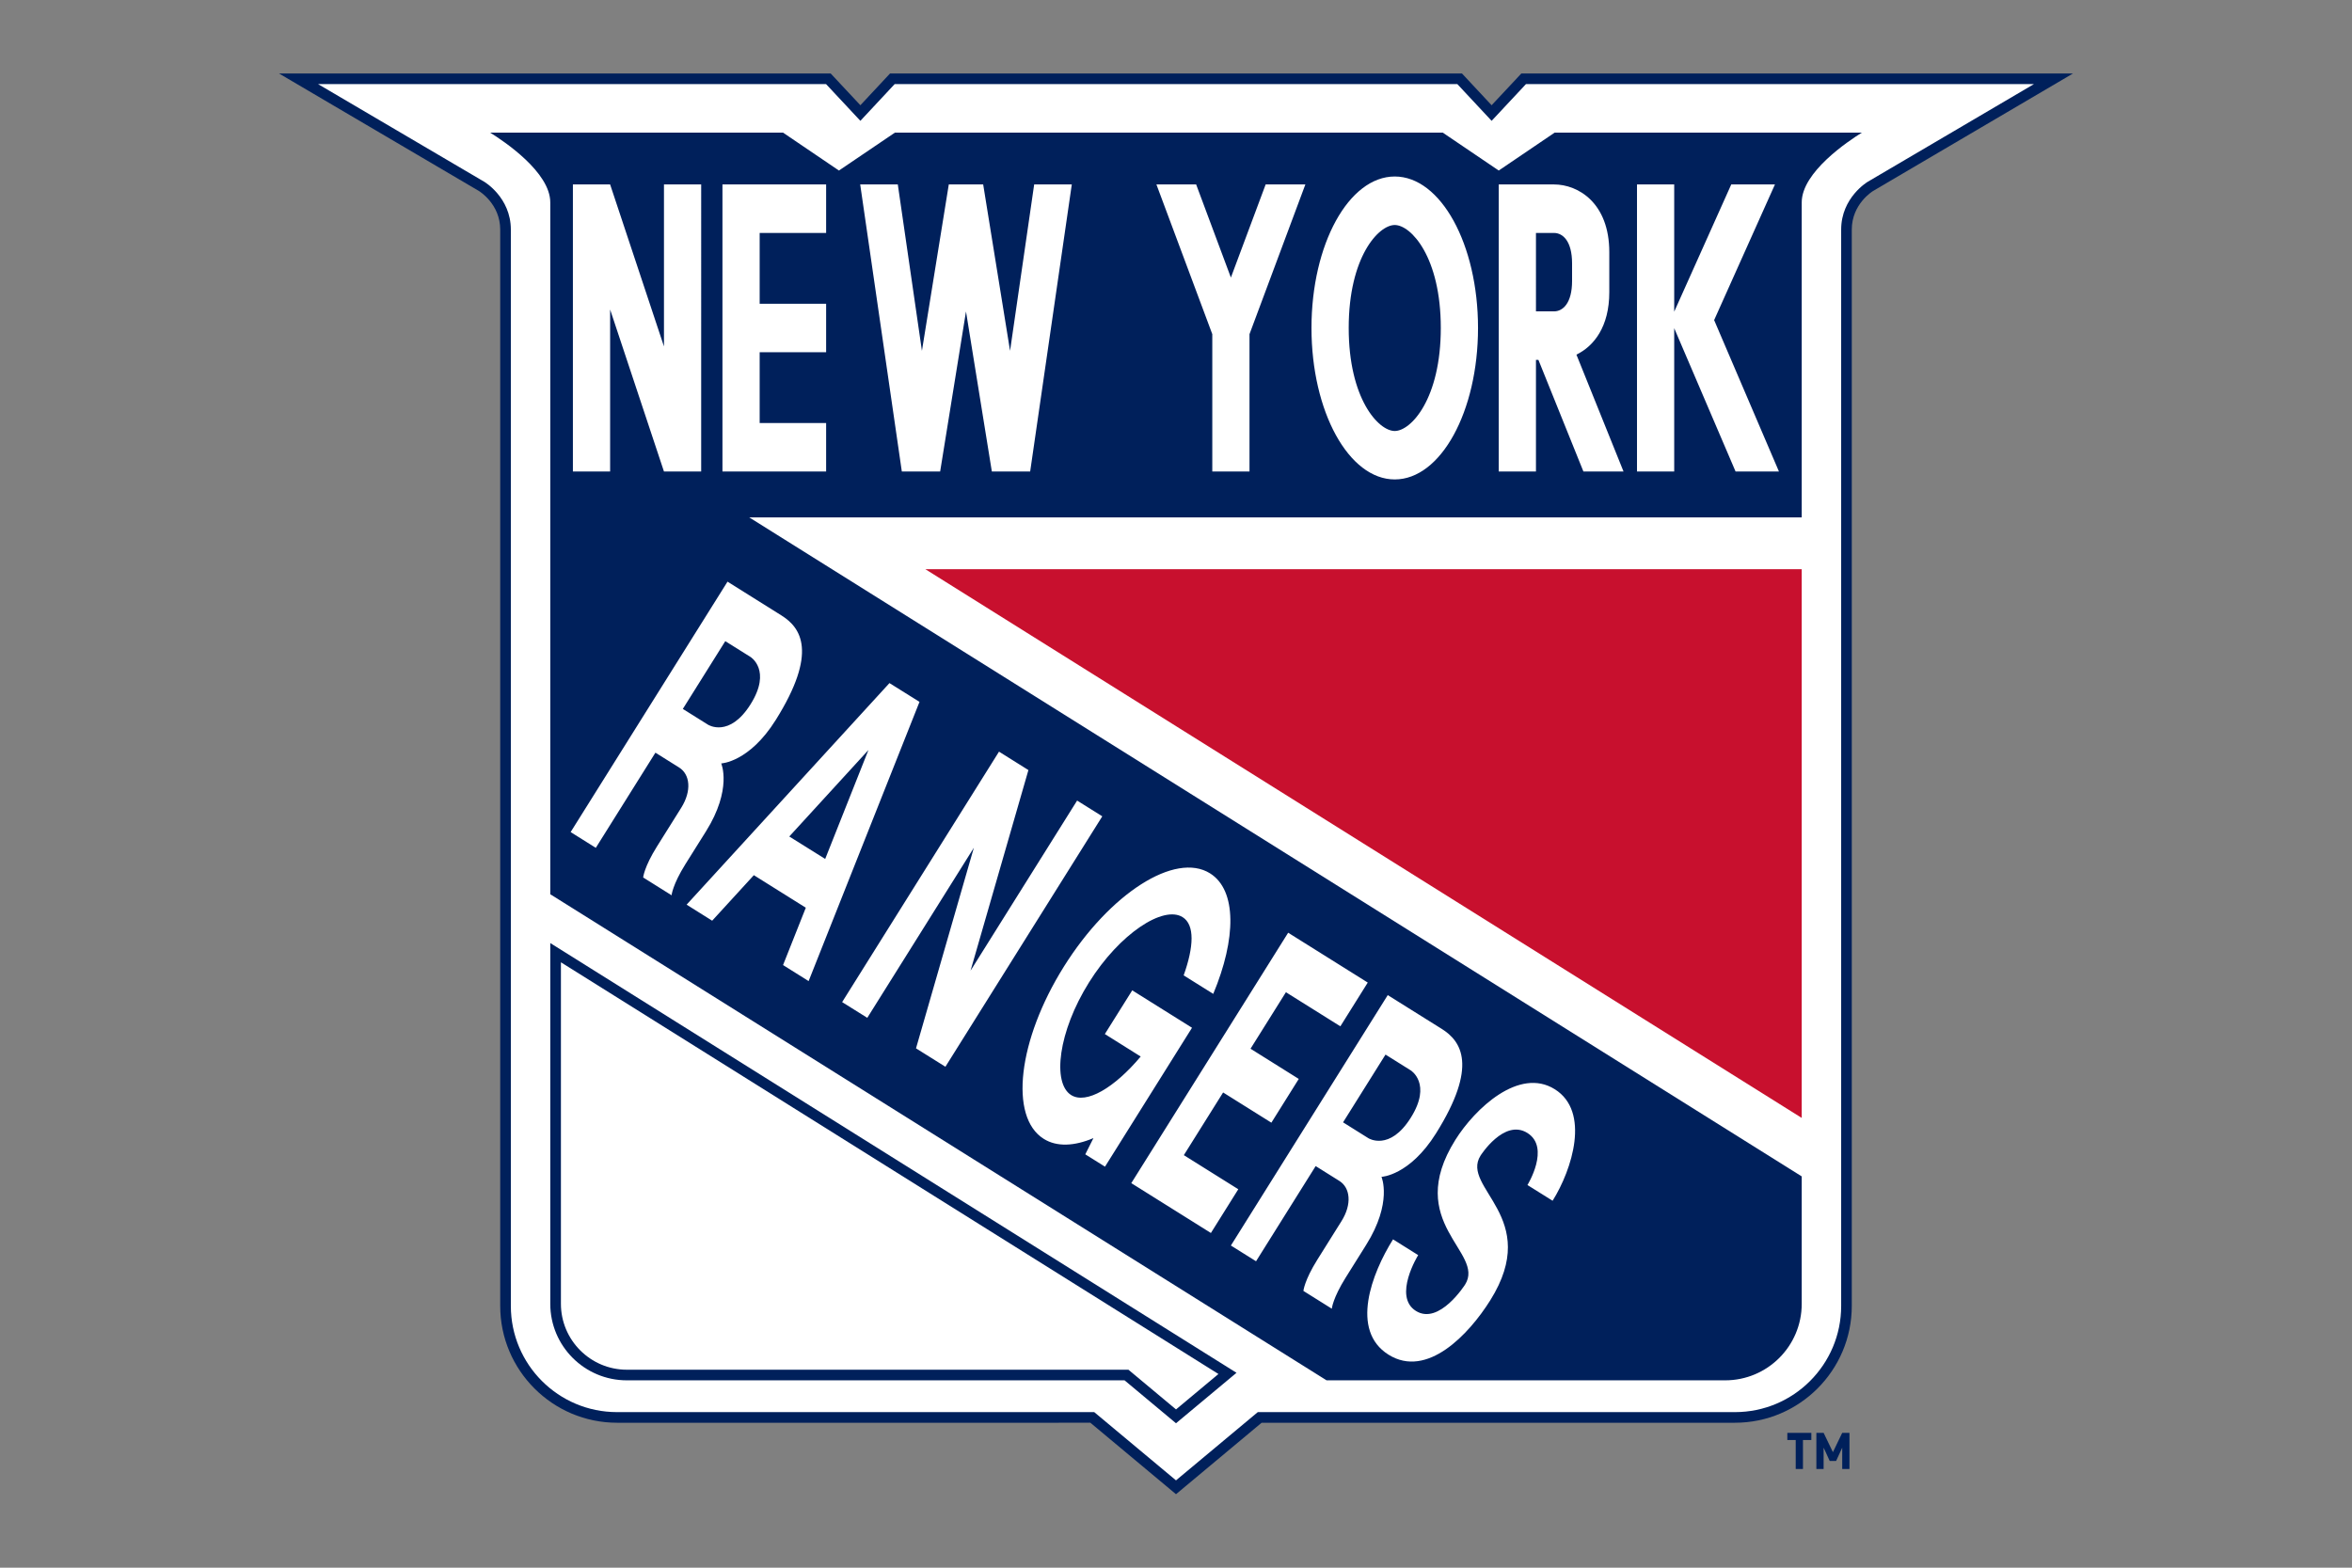
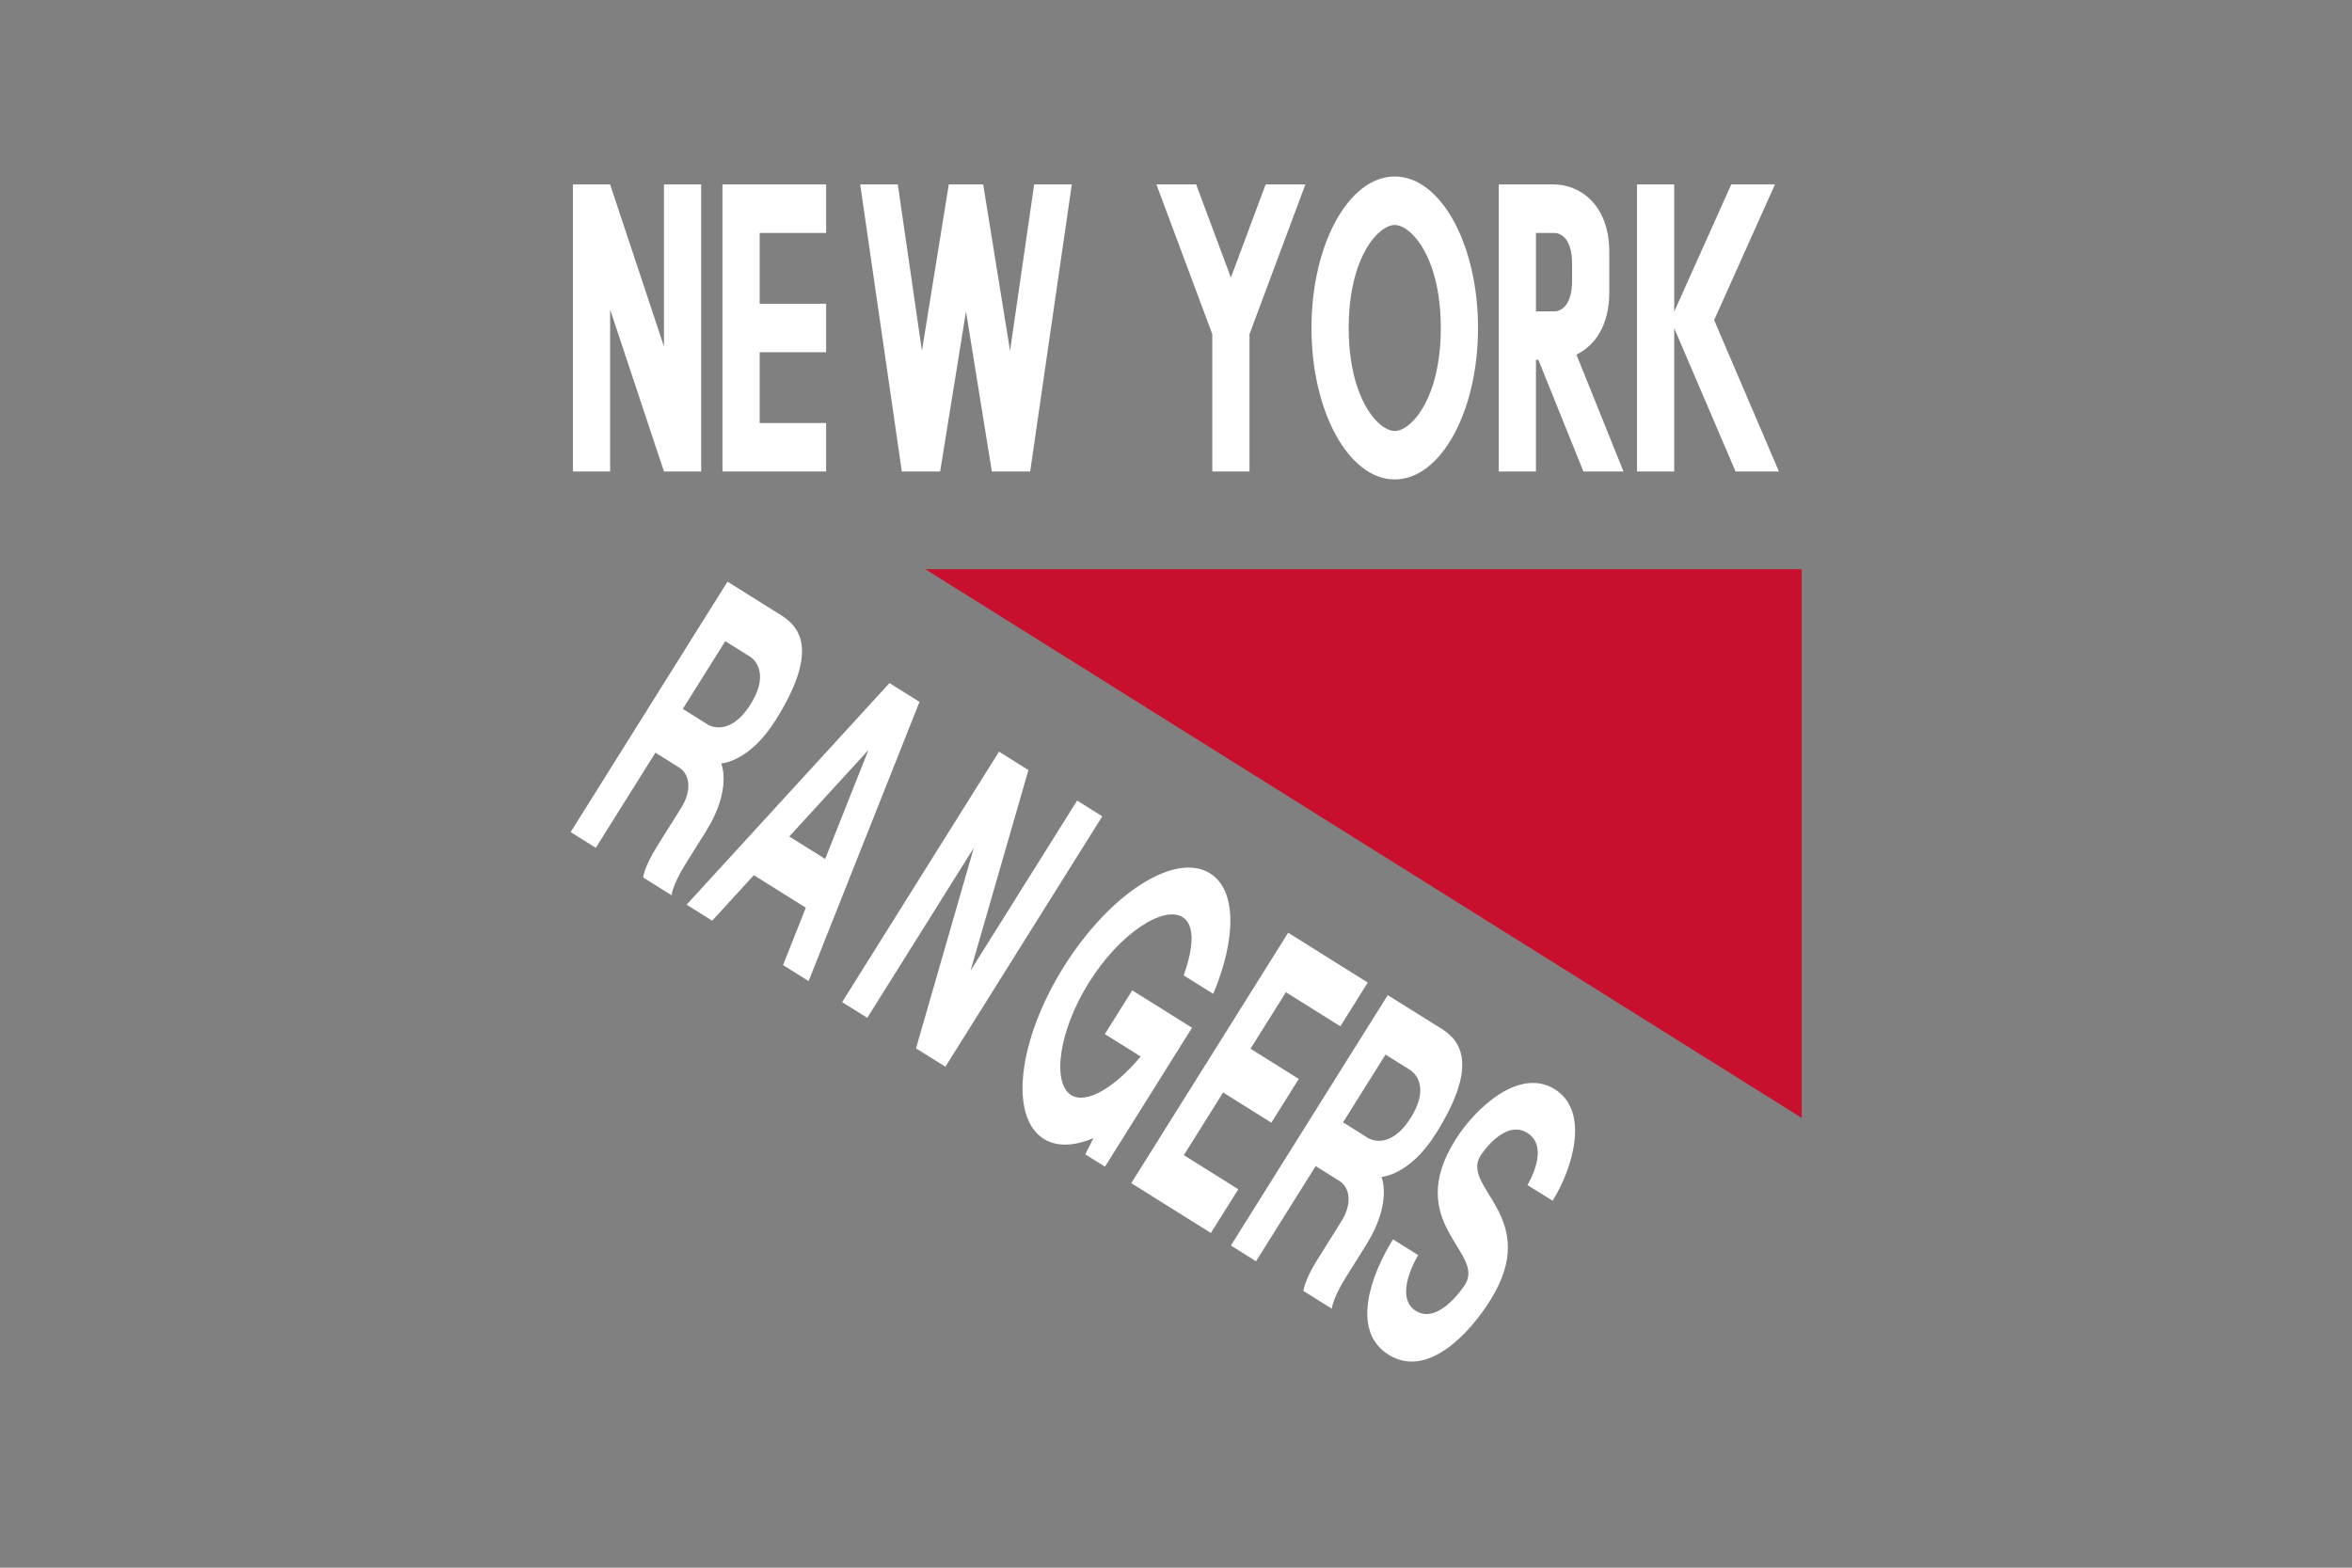
<svg xmlns="http://www.w3.org/2000/svg" viewBox="0 0 960 640" width="960" height="640" xml:space="preserve">
  <rect x="0" y="0" width="960" height="640" fill="#808080" stroke="none" />
-   <path fill="#00205B" d="M735.902 587.888v11.824h-2.957v-11.824h-3.422v-2.937h9.802v2.937h-3.423zm16.023 11.824V591l-2.49 5.428h-2.611l-2.49-5.428v8.713h-2.957V584.95h2.956l3.797 7.883 3.795-7.883h2.957v14.761h-2.957zM620.952 30l-12.126 12.964L596.722 30H363.278l-12.104 12.964L339.056 30H113.88l81.573 47.956c.336.196 8.717 5.398 8.717 15.775v439.405c0 26.293 21.394 47.69 47.686 47.69H445.05L480 610l34.95-29.173h193.193c26.289 0 47.686-21.398 47.686-47.69V93.73c0-10.377 8.381-15.58 8.738-15.79L846.119 30H620.95z" />
  <g fill="#FFF">
-     <path d="M255.857 559.177h204.724l19.426 16.21 17.314-14.461-268.375-168.077v139.42c0 14.839 12.073 26.908 26.911 26.908z" />
-     <path d="m622.839 34.336-14.013 14.992-13.993-14.992H365.166l-13.992 14.992-14.007-14.992H129.828l67.829 39.872s10.853 6.377 10.853 19.523v439.405c0 23.944 19.408 43.355 43.347 43.355h194.767L480 604.35l33.383-27.859h194.76c23.94 0 43.354-19.411 43.354-43.355V93.731c0-13.146 10.846-19.523 10.846-19.523l67.829-39.872H622.839zM480 581.036l-20.992-17.523h-203.15c-17.263 0-31.255-13.986-31.255-31.244V385.004l280.095 175.432-24.698 20.6zm255.397-498.41v128.596H305.812l429.585 269.036v52.011c0 17.258-13.992 31.244-31.254 31.244H541.455L224.603 365.075V82.627c0-12.35-18.919-24.992-24.555-28.488h119.554l22.824 15.482 22.856-15.482h223.594l22.855 15.482 22.825-15.482h125.396c-5.633 3.496-24.555 16.139-24.555 28.488z" />
    <path d="M294.88 192.496h42.315v-19.804h-27.127V143.8h27.127v-19.804h-27.127V95.102h27.127V75.299H294.88zM249.032 126.359l21.975 66.137h15.188V75.299h-15.188v66.136L249.032 75.3h-15.195v117.197h15.195zM502.404 113.31 488.224 75.3h-16.217l22.804 61.115v56.082h15.188v-56.082L532.802 75.3h-16.209zM412.269 143.225 401.3 75.3h-14.038l-10.964 67.926-9.846-67.926H351.1l16.993 117.197h15.64l10.55-65.34 10.553 65.34h15.639l16.992-117.197h-15.356zM611.732 75.299v117.197h15.191v-45.579h1l18.37 45.579h16.376l-19.23-47.718c7.154-3.469 13.416-11.398 13.416-25.481v-16.364c0-20.04-12.66-27.634-22.561-27.634h-22.562zm29.932 32.236v7.147c0 9.173-3.812 12.432-7.37 12.432h-7.37V95.102h7.37c3.558 0 7.37 3.272 7.37 12.433zM683.35 133.981l25.048 58.515h17.705l-26.456-61.816L724.47 75.3h-17.835L683.35 127.24V75.3h-15.188v117.197h15.188zM569.283 72.054c-18.765 0-33.985 27.677-33.985 61.829s15.22 61.843 33.985 61.843c18.775 0 33.99-27.691 33.99-61.843s-15.215-61.83-33.99-61.83zm0 103.897c-6.622 0-18.79-13.132-18.79-42.068s12.168-42.026 18.79-42.026c6.628 0 18.796 13.09 18.796 42.026s-12.168 42.068-18.796 42.068zM353.995 415.52l43.498-69.437-23.614 81.898 12.003 7.51 64.029-102.233-10.272-6.433-43.498 69.45 23.62-81.897-12.002-7.524-64.032 102.247zM494.244 503.362l11.181-17.86-22.226-13.915 16.031-25.593 19.698 12.335 11.182-17.86-19.692-12.334 14.447-23.062 22.222 13.915 11.182-17.859-32.488-20.349-64.032 102.233zM290.684 375.871l17.01-18.586 21.208 13.286-9.29 23.411 10.437 6.546 45.257-113.995-12.258-7.664-82.8 90.457 10.436 6.545zm63.784-69.689-17.657 44.473-14.656-9.16 32.313-35.313zM232.914 339.691l10.272 6.433 24.335-38.851 9.67 6.056c4.448 2.783 5.227 9.454.865 16.433l-9.87 15.747c-5.301 8.46-5.672 12.713-5.672 12.713l11.597 7.272s.368-4.266 5.664-12.726l8.353-13.329c10.853-17.328 6.248-27.775 6.248-27.775s11.416-.433 22.262-17.747c17.282-27.593 10.306-37.663 2.335-42.655l-22.027-13.804-64.032 102.233zm73.458-52.207c-8.685 13.874-17.345 8.392-17.345 8.392l-10.321-6.462 17.327-27.663 10.321 6.462s8.706 5.398.018 19.271zM426.01 464.93c5.352 3.357 12.485 3.006 20.29-.307l-3.326 6.628 8.045 5.035 35.516-56.71-24.398-15.273-11.18 17.846 14.631 9.174c-10.74 12.81-22.25 19.58-28.383 15.733-7.811-4.895-5.273-25.942 7.29-45.997 12.566-20.055 30.397-31.523 38.2-26.642 5.025 3.147 4.584 12.125.43 23.775l12.077 7.552c9.416-22.53 9.646-42.334-1.304-49.2-14.213-8.909-40.928 8.153-59.672 38.082-18.743 29.929-22.425 61.41-8.216 70.304zM512.673 514.9l24.335-38.851 9.67 6.055c4.448 2.797 5.228 9.468.86 16.433l-9.862 15.747c-5.304 8.475-5.671 12.727-5.671 12.727l11.59 7.258s.367-4.251 5.668-12.713l8.356-13.342c10.845-17.313 6.251-27.775 6.251-27.775s11.412-.433 22.258-17.747c17.279-27.578 10.31-37.662 2.34-42.655l-22.039-13.79-64.024 102.234 10.268 6.418zm52.844-84.374L575.848 437s8.7 5.398.01 19.258c-8.684 13.887-17.337 8.405-17.337 8.405l-10.332-6.475 17.328-27.663zM598.012 524.396s-10.59 16.74-20.094 10.783c-9.502-5.959.93-22.783.93-22.783l-10.268-6.433c-8.706 13.901-17.59 37.2-1.846 47.074 15.754 9.86 32.83-8.293 41.546-22.208 21.286-33.999-12.271-45.83-3.985-59.046 0 0 9.622-15.202 19.125-9.258 9.503 5.943.028 21.257.028 21.257l10.269 6.42c7.992-12.755 15.45-36.418.891-45.523-14.566-9.132-32.593 7.902-40.586 20.67-21.289 33.985 12.265 45.83 3.99 59.047z" />
  </g>
  <path fill="#C8102E" d="m377.712 232.382 357.685 224.003V232.382z" />
</svg>